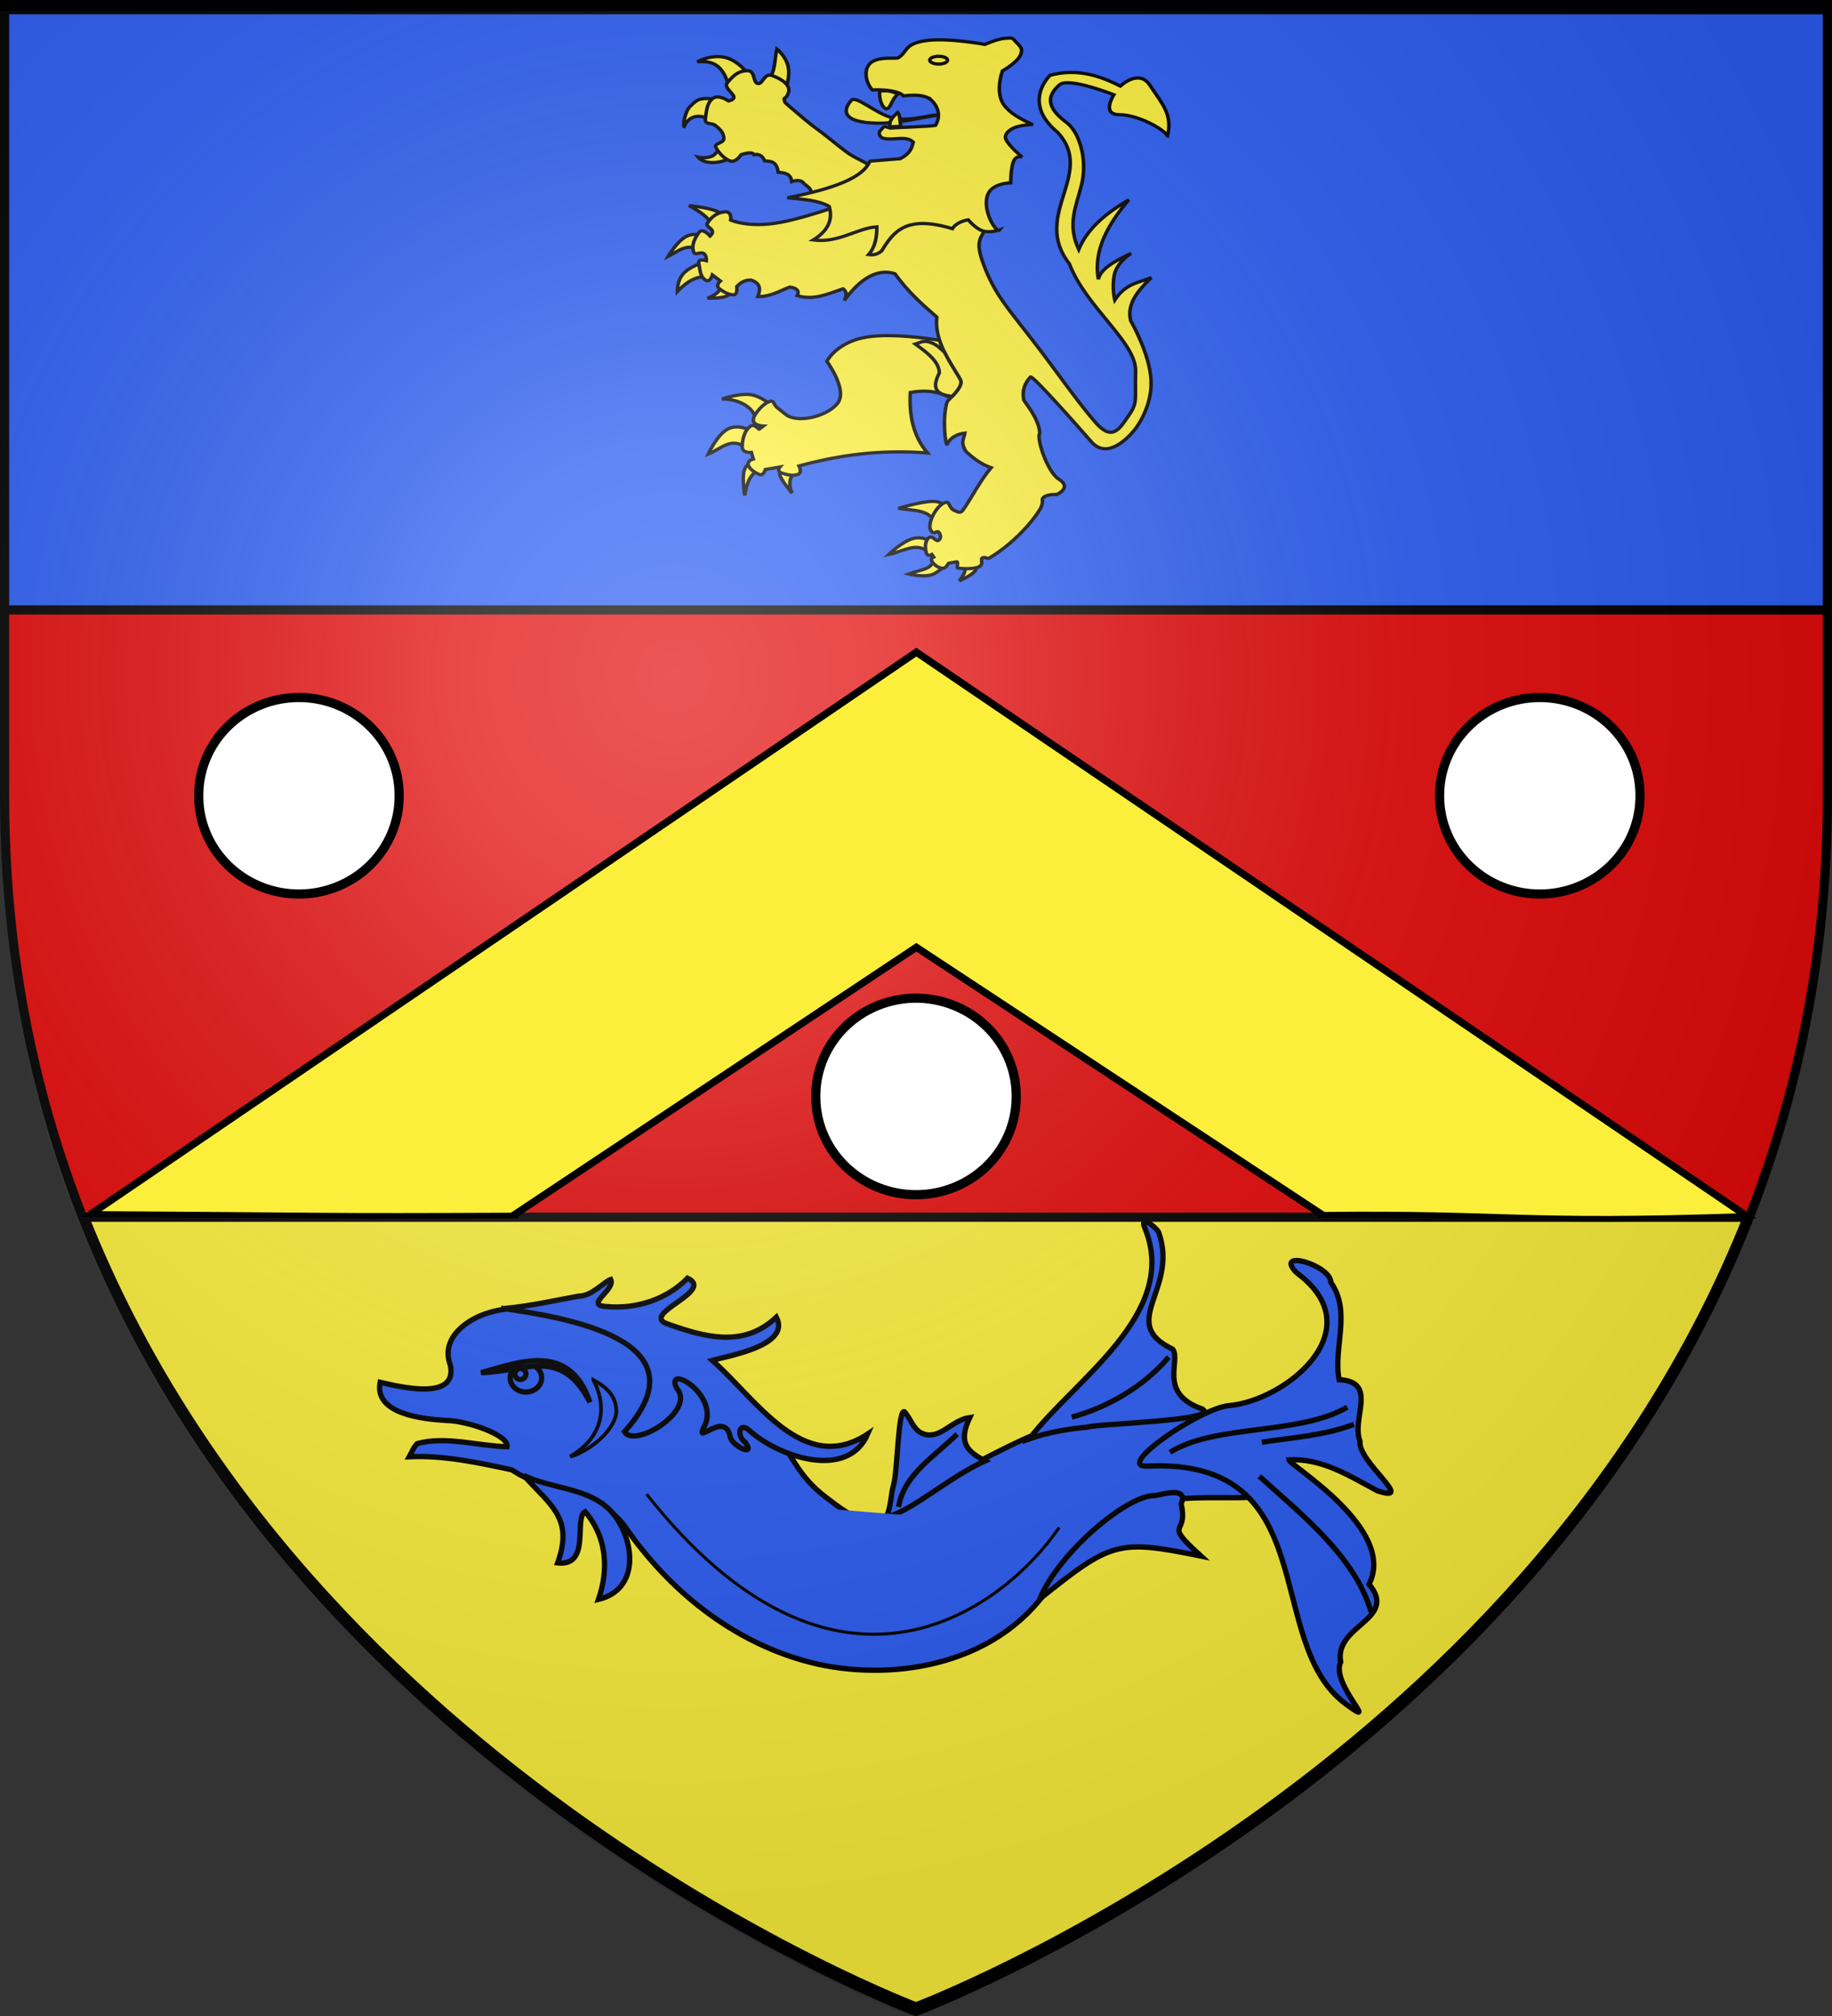
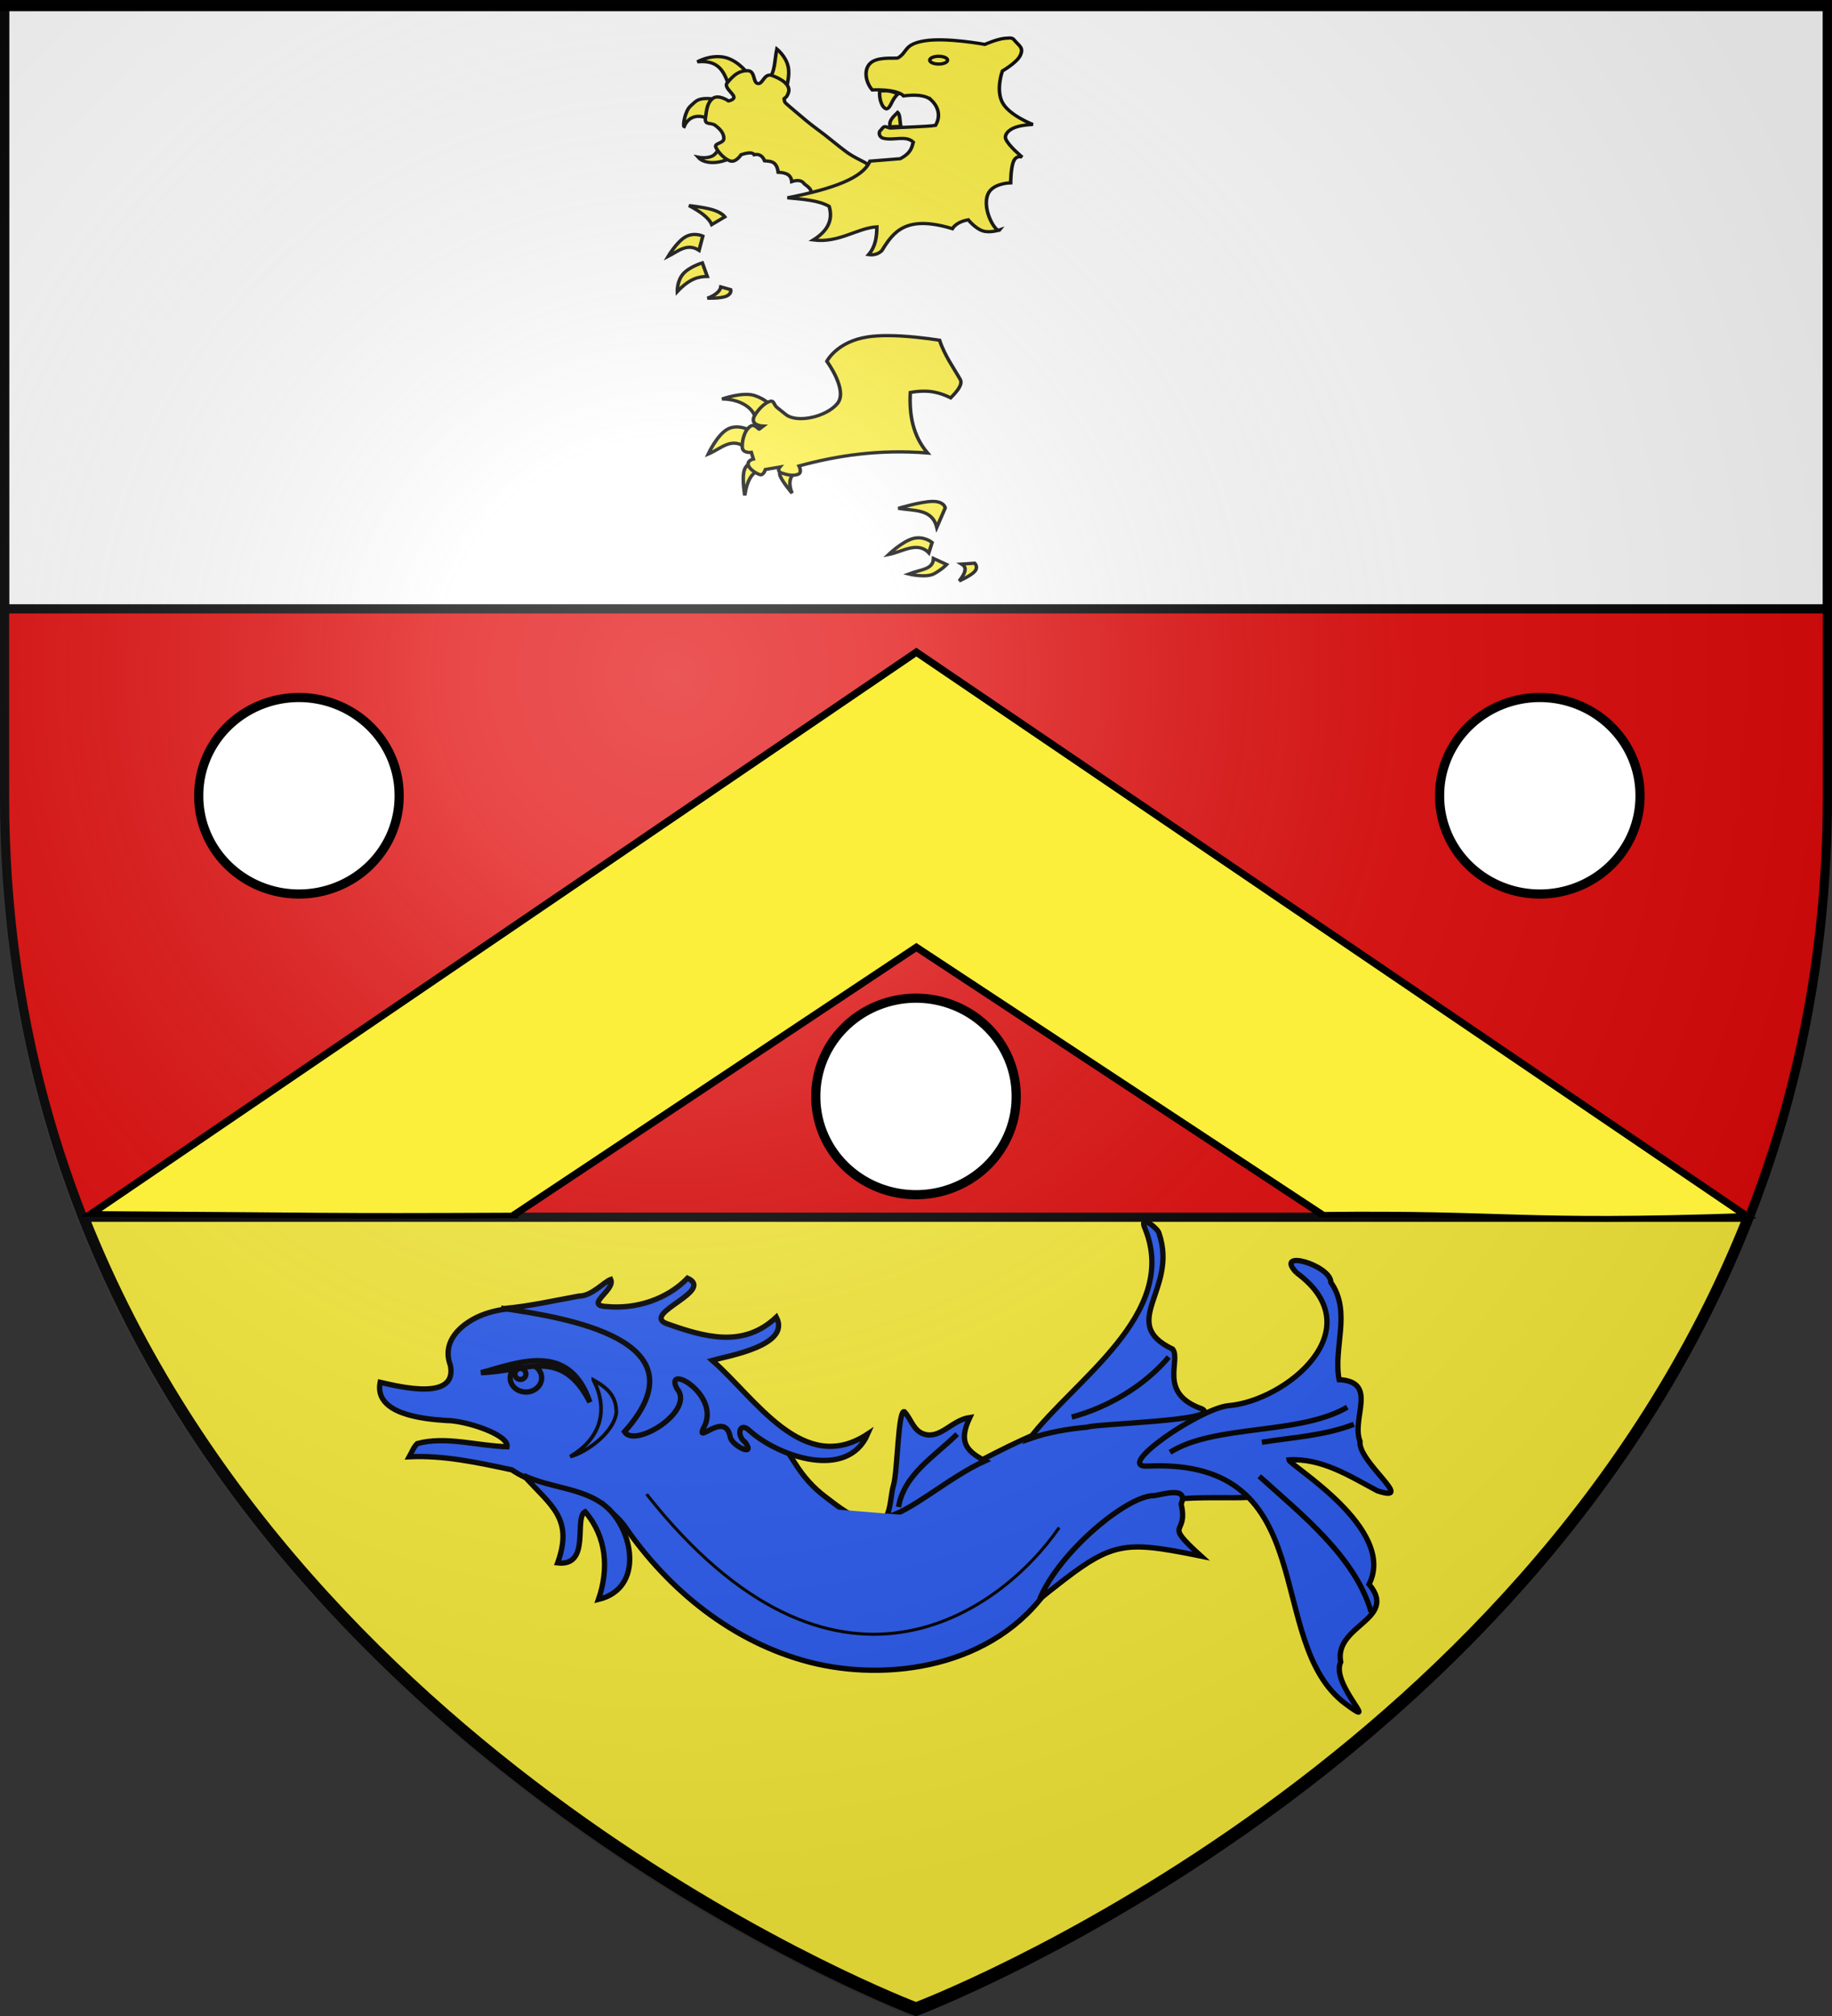
<svg xmlns="http://www.w3.org/2000/svg" xmlns:xlink="http://www.w3.org/1999/xlink" width="600" height="660" style="display:inline" version="1.0">
  <rect width="100%" height="100%" fill="#333333" stroke="none" />
  <desc>Blason Vide 3D</desc>
  <defs>
    <radialGradient xlink:href="#a" id="j" cx="221.445" cy="226.331" r="300" fx="221.445" fy="226.331" gradientTransform="matrix(1.353 0 0 1.349 1398.689 -109.295)" gradientUnits="userSpaceOnUse" />
    <linearGradient id="a">
      <stop offset="0" style="stop-color:#fff;stop-opacity:.314" />
      <stop offset=".19" style="stop-color:#fff;stop-opacity:.251" />
      <stop offset=".6" style="stop-color:#6b6b6b;stop-opacity:.125" />
      <stop offset="1" style="stop-color:#000;stop-opacity:.125" />
    </linearGradient>
    <clipPath id="i" clipPathUnits="userSpaceOnUse" />
  </defs>
  <g style="fill:#e20909;display:inline">
    <path d="M300 658.5s298.5-112.32 298.5-397.772V2.176H1.5v258.552C1.5 546.18 300 658.5 300 658.5" style="fill:#e20909;fill-opacity:1;fill-rule:evenodd;stroke:none;stroke-width:1px;stroke-linecap:butt;stroke-linejoin:miter;stroke-opacity:1" />
  </g>
  <g style="fill:#fff;display:inline">
    <g style="fill:#fcef3c;display:inline">
      <path d="M572.337 398.497H27.663c72.786 183.415 272.341 258.507 272.341 258.507s199.549-75.092 272.333-258.507" style="fill:#fcef3c;fill-opacity:1;stroke:#010101;stroke-width:3" />
    </g>
    <g style="fill:#fff;display:inline">
      <path d="M1.5.823V199.32h596.997V1.5H1.5V.823" style="fill:#fff;fill-opacity:1;stroke:#010101;stroke-width:3" />
    </g>
    <g clip-path="url(#i)" style="fill:#fcef3c;stroke:#000;stroke-width:1.566;stroke-miterlimit:4;stroke-opacity:1;stroke-dasharray:none" transform="matrix(1.897 0 0 1.935 -265.327 -604.138)">
      <g style="fill:#fcef3c;stroke:#000;stroke-width:1.566;stroke-miterlimit:4;stroke-opacity:1;stroke-dasharray:none">
        <g style="fill:#fcef3c;fill-opacity:1;stroke:#000;stroke-width:3.163;stroke-miterlimit:4;stroke-opacity:1;stroke-dasharray:none">
          <g style="fill:#fcef3c;fill-opacity:1;stroke:#000;stroke-width:1.504;stroke-miterlimit:4;stroke-opacity:1;stroke-dasharray:none;display:inline">
            <path d="M299.192 529.083c-15.745-2.703-31.45 16.197-51.281 17.062-19.15.836-37.136-17.642-48.563-18.062-16.689-.613-35.273 17.027-48.219 18.062-10.905.873-21.454-15.834-36.896-20.093C190 616.228 297.2 662.21 297.2 662.21c23.147-10.929 114.74-59.345 179.56-131.061-11.652 4.981-19.145 15.229-26.256 14.996-15.073-.492-36.154-17.968-51.5-17.562-14.23.376-34.394 17.588-50.28 17.562-18.144-.12-31.08-19.562-49.532-17.062z" style="fill:#fcef3c;fill-opacity:1;fill-rule:evenodd;stroke:#000;stroke-width:1.504;stroke-linecap:butt;stroke-linejoin:miter;stroke-miterlimit:4;stroke-opacity:1;stroke-dasharray:none;display:inline" transform="matrix(1.074 0 0 1.01 -19.238 -11.467)" />
            <path d="M298.93 553.713c-16.245.14-31.45 17.697-49.78 17.063-19.158-.663-37.168-18.01-48.563-17.063-10.508-.25-41.954 20.807-43.301 15.564 63.407 54.7 85.567 60.253 141.832 89.395 0 0 67.53-28.074 141.227-90.188-13.723-4.35-27.662-15.1-40.102-14.77-14.23.376-34.394 17.087-50.281 17.062-18.143-.122-32.579-17.22-51.031-17.063z" style="fill:#fcef3c;fill-opacity:1;fill-rule:evenodd;stroke:#000;stroke-width:1.504;stroke-linecap:butt;stroke-linejoin:miter;stroke-miterlimit:4;stroke-opacity:1;stroke-dasharray:none;display:inline" transform="matrix(1.074 0 0 1.01 -19.238 -11.467)" />
            <path d="M299.024 578.875c-17.732.145-33.95 17.197-52.28 16.562-19.158-.663-37.134-16.204-48.563-16.562-8.738-.274-15.379 2.545-24.25 6.375 51.836 42.817 125.28 73.51 125.28 73.51s53.376-21.938 119.423-72.364c-7.665-3.388-14.298-7.693-20.797-7.521-14.231.376-34.394 16.587-50.281 16.562-18.144-.121-30.066-16.714-48.532-16.562z" style="fill:#fcef3c;fill-opacity:1;fill-rule:evenodd;stroke:#000;stroke-width:1.504;stroke-linecap:butt;stroke-linejoin:miter;stroke-miterlimit:4;stroke-opacity:1;stroke-dasharray:none;display:inline" transform="matrix(1.074 0 0 1.01 -19.238 -11.467)" />
-             <path d="M299.173 603.84c-15.718.367-32.45 18.323-50.782 17.688-18.741 1.306-29.573-17.385-48.062-17.187 58.957 44.949 85.038 49.79 98.885 54.49 25.732-11.243 79.582-38.922 100.084-56.136-14.289.769-36.564 18.855-50.094 18.833-18.143-.12-31.55-18.118-50.031-17.687z" style="fill:#fcef3c;fill-opacity:1;fill-rule:evenodd;stroke:#000;stroke-width:1.504;stroke-linecap:butt;stroke-linejoin:miter;stroke-miterlimit:4;stroke-opacity:1;stroke-dasharray:none;display:inline" transform="matrix(1.074 0 0 1.01 -19.238 -11.467)" />
            <path d="M298.485 629.143c-11.296-.17-24.313 11.493-36.506 15.62 7.389 6.364 33.53 15.802 36.078 18.53 0 0 13.485-9.156 35.928-20.619-10.654-4.307-23.378-13.349-35.5-13.531z" style="fill:#fcef3c;fill-opacity:1;fill-rule:evenodd;stroke:#000;stroke-width:1.504;stroke-linecap:butt;stroke-linejoin:miter;stroke-miterlimit:4;stroke-opacity:1;stroke-dasharray:none;display:inline" transform="matrix(1.074 0 0 1.01 -19.238 -11.467)" />
          </g>
        </g>
      </g>
    </g>
    <g style="display:inline">
      <g style="display:inline;fill:#2b5df2">
        <g style="fill:#2b5df2">
          <g style="fill:#2b5df2">
            <path d="M183.281-155.75c-3.593.022-7.034.463-10.25 1.406-7.473 2.109-16.224 8.43-12.875 17.281 2.355 11.651-15.941 7.209-23 5.594-2.049 10.402 14.017 12.025 21.625 12.5 6.508.004 20.676 4.722 19.938 8.594-9.707-.256-20.045-3.583-29.406-1.031-1.218 1.193-1.81 2.855-2.625 4.312 11.356-.539 22.558 1.928 33.593 4.281 11.432 7.834 27.96 6.432 36.844 18.25 14.406 21.112 35.537 38.229 60.713 44.723 25.076 6.469 60.56 2.093 78.6-24.785.196-3.104 3.783-4.665 5.687-6.469 7.146-7.148 15.415-13.123 23.719-18.781 9.529-6.947 42.893-1.37 39.031-5.656-20.406-13.108-52.6-10.404-12.906-23.875 4.353-1.765 10.506-4.157 2.375-2.719-20.735 2.178-41.952 2.035-62.188 7.406-13.833 6.04-20.076 10.128-39.5 19.637-12.731 14.879-20.42 8.137-29.638 1.145-8.755-6.64-10.622-13.268-14.487-17.438-1.111-.841-2.197-1.372-3.219-1.656-.01-.003-.02.003-.03 0-17.893-18.19-54.533-42.889-82-42.719z" style="fill:#2b5df2;fill-opacity:1;stroke:#000;stroke-width:1.736" transform="translate(-12.656 584.01)" />
            <path d="M384.726 360.644c-7.283-6.029-18.128-5.894-26.816-10.043 8.965 9.96 16.33 13.98 11.094 28.621 11.038 1.23 5.183-14.877 9.006-16.774 7.084 8.247 7.793 18.8 4.363 28.732 15.275-3.723 11.196-23.215 2.353-30.536zM351.416 295.942c8.272-.74 16.4-2.597 24.558-4.075 4.204.03 8.165-4.644 10.41-5.445 1.621 3.521-8.97 8.512-1.284 8.872 9.589.892 19.685-2.324 26.457-9.29 9.009 4.161-14.888 11.445-7.094 14.787 12.62 4.52 25.334 8.212 36.17-2.031 4.887 9.284-15.814 12.68-21.006 14.148 14.271 12.429 29.804 38.063 50.935 24.097-6.637 15.28-29.247 7.387-38.575-.969-3.588-3.465-4.517 1.619-1.562 3.676 3.666 5.135-4.466 1.055-4.91-1.75-1.64-8.73-11.373 2.67-8.754-2.86 6.178-10.764-13.025-21.601-8.735-13.02 6.359 7.238-13.727 19.737-17.133 14.208 27.206-30.286-19.938-37.425-39.477-40.348z" style="fill:#2b5df2;fill-opacity:1;stroke:#000;stroke-width:1.736" transform="translate(-186.369 132.45)" />
            <path d="M380.715 319.329c4.65 8.882 3.23 18.674-7.613 25.085 4.89-1.218 14.036-7.355 15.124-14.288.033-5.351-2.604-8.042-7.51-10.797z" style="fill:#2b5df2;fill-opacity:1;fill-rule:evenodd;stroke:#000;stroke-width:1.213px;stroke-linecap:butt;stroke-linejoin:miter;stroke-opacity:1" transform="translate(-186.369 132.45)" />
            <g style="fill:#2b5df2" transform="translate(-136.174 222.387)">
              <ellipse cx="471.716" cy="478.45" rx="2.97" ry="2.672" style="fill:#2b5df2;fill-opacity:1;stroke:#000" transform="matrix(1.736 0 0 1.736 -510.482 -601.884)" />
              <circle cx="470.677" cy="477.708" r="1.039" style="fill:#2b5df2;fill-opacity:1;stroke:#000" transform="matrix(1.736 0 0 1.736 -510.482 -601.884)" />
              <path d="M293.716 226.987c11.406-2.941 28.796-10.682 35.65 9.687-9.381-18.326-20.979-9.995-35.65-9.687z" style="fill:#2b5df2;fill-opacity:1;stroke:#000;stroke-width:1.736" />
            </g>
          </g>
-           <path d="M572.734 243.338c11.165 27.924-23.553 49.586-37.938 68.702 6.132-2.168 12.561-3.228 19.012-3.837 2.652-1.102 44.483-2.106 37.53-5.96-14.615-5.114-6.764-15.895-9.623-19.566-18.033-8.61 1.818-19.423-4.43-37.78.047-1.452-7.04-7.079-4.551-1.559z" style="fill:#2b5df2;fill-opacity:1;stroke:#000;stroke-width:1.736" transform="translate(-197.656 159.01)" />
+           <path d="M572.734 243.338c11.165 27.924-23.553 49.586-37.938 68.702 6.132-2.168 12.561-3.228 19.012-3.837 2.652-1.102 44.483-2.106 37.53-5.96-14.615-5.114-6.764-15.895-9.623-19.566-18.033-8.61 1.818-19.423-4.43-37.78.047-1.452-7.04-7.079-4.551-1.559" style="fill:#2b5df2;fill-opacity:1;stroke:#000;stroke-width:1.736" transform="translate(-197.656 159.01)" />
          <path d="M622.276 257.65c25.432 18.598-3.628 41.957-22.16 43.519-9.338.786-38.445 20.753-26.313 19.778 57.76-2.459 37.279 57.718 64.613 77.902 11.95 8.824-5.083-6.513-1.674-13.743-2.213-12.147 18.972-13.864 9.296-25.472 9.22-18.123-26.057-38.919-26.25-40.705 10.79-.622 19.9 5.296 28.99 10.139 12.889 4.19-6.494-9.528-5.71-16.206-2.919-7.595 6.085-19.505-6.835-20.196-2.02-10.46 4.122-22.192-2.702-31.833.005-5.664-18.838-11.141-11.255-3.182zM490.28 327.242c-.9 2.98-.798 7.507-2.399 10.282 7.25-.911 20.75-13.123 32.416-18.27-6.73-3.442-8.57-6.657-5.024-14.204-5.827.807-9.587 7.103-14.93 5.458-3.615-1.113-4.25-4.98-6.498-7.354-2.084-.807-2.201 19.568-3.565 24.088z" style="fill:#2b5df2;fill-opacity:1;stroke:#000;stroke-width:1.736" transform="translate(-197.656 159.01)" />
          <path d="M584.485 333.382c2.442-5.828-5.671-3.231-8.72-2.75-8.683-.287-31.126 18.282-37.586 33.826 23.502-18.819 25.538-19.55 52.824-14.029-12.994-11.808-3.94-6.166-6.518-17.047z" style="fill:#2b5df2;fill-opacity:1;stroke:#000;stroke-width:1.736" transform="translate(-197.656 159.01)" />
          <path d="M491.931 334.356c1.813-10.761 11.948-16.634 19.202-23.865M646.7 368.666c-5.233-18.071-22.967-32.032-36.618-44.385M641.064 307.288c-9.625 3.718-20.044 4.259-30.133 5.87M638.915 301.674c-15.78 9.228-43.326 5.472-58.063 14.777M580.43 285.266c-7.948 9.43-19.8 16.434-31.762 19.656" style="fill:#2b5df2;stroke:#000;stroke-width:1.736" transform="translate(-197.656 159.01)" />
          <path d="M409.425 330.15c61.556 78.002 115.854 38.88 135.123 10.935" style="fill:#2b5df2;stroke:#000;stroke-width:1px;stroke-linecap:butt;stroke-linejoin:miter;stroke-opacity:1" transform="translate(-197.656 159.01)" />
        </g>
      </g>
    </g>
  </g>
  <g style="display:inline">
    <path d="M300 658.5S1.5 546.18 1.5 260.728V2.176h597v258.552C598.5 546.18 300 658.5 300 658.5z" style="opacity:1;fill:none;fill-opacity:1;fill-rule:evenodd;stroke:#000;stroke-width:3;stroke-linecap:butt;stroke-linejoin:miter;stroke-miterlimit:4;stroke-dasharray:none;stroke-opacity:1" />
  </g>
-   <path d="M1.504 3.184h596.992v196.49H1.504z" style="opacity:1;fill:#2b5df2;fill-opacity:1;fill-rule:nonzero;stroke:#000;stroke-width:3.008;stroke-linecap:round;stroke-linejoin:bevel;stroke-miterlimit:4;stroke-dasharray:none;stroke-dashoffset:0;stroke-opacity:1" />
  <g style="fill:#fcef3c;display:inline">
    <path d="M63.415 130.965c-10.009 7.545-24.988 8.849-30.912 1.406 0 0 10.062 2.355 14.613-3.092 6.175-7.391 6.4-10.884 7.306-9.273zM44.305 99.21c-8.763-6.845-19.332-6.062-23.605 5.059-1.132-.425.478-13.93 5.34-18.828 4.998-5.038 6.322-6.815 13.77-7.026 7.446-.21 16.86 4.215 16.86 4.215zM59.48 68.298c-4.595-12.573-7.769-25.738-27.54-23.605 0 0 9.869-6.229 21.358-4.496 14.197 2.14 24.64 19.381 23.886 19.67zM92.078 60.71c5.989-5.72 5.351-18.067 7.307-27.82 0 0 7.658 6.674 9.555 16.018s-1.968 21.358-1.968 21.358z" style="fill:#fcef3c;fill-opacity:1;fill-rule:evenodd;stroke:#000;stroke-width:3;stroke-linecap:butt;stroke-linejoin:miter;stroke-miterlimit:4;stroke-opacity:1;stroke-dasharray:none;display:inline" transform="matrix(.386 0 0 .356 216.061 4.33)" />
    <path d="m136.76 171.713-9.835-4.848c3.567-3.799-.505-6.834-4.216-9.905-2.202-3.65-6.235-3.686-10.678-2.108-.64-6.972-5.698-8.264-11.522-8.571-1.298-10.633-6.61-10.024-11.522-10.538-1.979-5.43-5.563-6.455-8.852-5.62-1.083-1.963-4.041-2.52-11.1 0 0 0-4.496 7.727-9.555 5.62s-9.976-8.15-11.802-12.365c-1.827-4.215 6.885-3.372 6.744-8.43-.14-5.059-3.513-8.712-7.306-11.803s-9.274.28-8.29-7.026c.983-7.306 1.44-13.98 6.322-17.844 4.883-3.864 13.208 2.388 13.208 2.388s5.445-.983 4.444-4.18-8.448-8.606-5.568-12.4c5.761-7.587 10.117-11.17 17.142-11.24 7.026-.07 4.426 10.889 8.852 11.802S88.46 54.6 95.451 57.34s16.1 8.217 13.77 15.737c-1.981 6.388-4.326 4.169-3.556 6.447 1.076 3.184-1.918.37 9.457 10.835 4.833 4.447 11.5 10.771 19.128 16.76s16.383 14.194 23.916 20.225c7.533 6.03 14.686 8.482 19.676 12.517 4.99 4.034 8.096 6.561 8.096 6.561z" style="fill:#fcef3c;fill-opacity:1;fill-rule:evenodd;stroke:#000;stroke-width:3;stroke-linecap:butt;stroke-linejoin:miter;stroke-miterlimit:4;stroke-opacity:1;stroke-dasharray:none;display:inline" transform="matrix(.386 0 0 .356 216.061 4.33)" />
    <path d="M81.689 378.002c1.088-14.822-14.085-23.326-28.813-23.249 0 0 17.586-6.805 27.62-3.18 10.035 3.627 13.712 9.34 13.712 9.34zM74.138 400.258c-13.07-11.426-21.685.105-32.986 5.166 0 0 7.352-17.436 16.294-22.851s19.474 1.192 19.474 1.192zM84.073 420.328c-5.28 2.459-9.801 7.955-11.922 23.05 0 0-2.186-14.01-.795-21.46 1.39-7.452 6.359-8.347 6.359-8.347zM114.277 422.712c-4.496 4.583-4.907 10.917-1.987 18.679 0 0-7.948-10.234-9.935-15.5-1.987-5.265 1.987-5.563 1.987-5.563z" style="fill:#fcef3c;fill-opacity:1;fill-rule:evenodd;stroke:#000;stroke-width:3;stroke-linecap:butt;stroke-linejoin:miter;stroke-miterlimit:4;stroke-opacity:1;stroke-dasharray:none;display:inline" transform="matrix(.386 0 0 .356 216.061 4.33)" />
    <path d="M193.118 296.464c-5.848 0-11.483.341-16.462 1.158-26.556 4.356-34.833 22.47-34.833 22.47s18.115 26.553 8.982 38.778-34.157 18.494-43.847 10.108l-7.292-6.322c-3.565-3.084-2.11-7.848-7.73-5.038S81.12 368.342 79.98 371.232c-3.173 8.036 7.887 8.45 7.887 8.45l-3.38 2.785c-.32.72-3.883-5.116-7.292-2.785-5.416 3.703-7.308 13.206-7.167 19.247.14 6.042 7.73 4.914 7.73 4.914l1.69 6.166s-4.943.995-4.381 5.07c.562 4.074 6.927 8.28 9.983 9.263s4.632-4.757 4.632-4.757l12.237-2.253s-3.102 3.916 1.815 5.602c4.918 1.686 8.747 2.688 13.208 1.283 4.46-1.405 1.283-7.887 1.283-7.887 32.505-9.58 67.579-15.4 109.038-11.924-12.449-15.81-15.61-34.98-14.616-55.645 16.252-3.176 25.67.468 34.27 4.945 4.147-4.593 10.694-11.947 8.044-17.026-5.135-9.839-13.337-22.11-17.495-35.96-10.885-1.823-28.433-4.26-44.348-4.256z" style="fill:#fcef3c;fill-opacity:1;fill-rule:evenodd;stroke:#000;stroke-width:3;stroke-linecap:butt;stroke-linejoin:miter;stroke-miterlimit:4;stroke-opacity:1;stroke-dasharray:none;display:inline" transform="matrix(.386 0 0 .356 216.061 4.33)" />
    <path d="M44.133 194.395c-2.452-6.44-9.972-12.1-19.275-17.487 0 0 12.866 1.391 20.467 3.974s9.935 6.359 9.935 6.359zM33.402 218.041c-10.233-7.085-17.934 1.024-26.23 5.564 0 0 7.164-13.166 14.516-17.836s14.894-.843 14.894-.843zM40.357 242.085c-7.213.069-14.89 1.814-25.435 13.91 0 0-.347-9.688 4.968-16.295 5.316-6.607 16.294-10.134 16.294-10.134zM51.88 251.647c-.563 3.908-4.917 7.956-11.386 10.39 0 0 11.487.422 16.157-1.87 4.67-2.29 3.577-5.96 3.577-5.96zM256.156 506.568c3.506 2.248 5.008 5.9-1.987 15.499 0 0 9.836-4.67 13.115-8.743s0-7.551 0-7.551zM232.31 501.401c-.442 10.31-10.165 9.82-21.062 14.307 0 0 14.803 3.974 21.858-.397s10.333-8.346 10.333-8.346zM228.337 496.235c-9.748-10.989-22.514-.846-34.178 1.59 0 0 11.425-11.923 20.665-14.705s16.295 3.577 16.295 3.577zM235.093 472.787c-3.935-17.375-19.707-15.023-32.589-17.487 0 0 19.077-6.259 29.012-6.358 9.935-.1 10.73 5.961 10.73 5.961z" style="fill:#fcef3c;fill-opacity:1;fill-rule:evenodd;stroke:#000;stroke-width:3;stroke-linecap:butt;stroke-linejoin:miter;stroke-miterlimit:4;stroke-opacity:1;stroke-dasharray:none;display:inline" transform="matrix(.386 0 0 .356 216.061 4.33)" />
-     <path d="M345.078 100.405c11.075 8.859 18.089 34.112 12.862 57.335-4.398 19.543-12.5 35.913-2.43 59.506 7.89-20.262 24.124-33.85 42.525-45.703-17.67 22.65-30.264 46.266-25.832 73.125 1.637-9.22 13.587-16.723 27.819-23.845 0 0-12.121 7.948-14.307 19.87s.397 23.051.397 23.051c9.537-15.65 20.486-15.753 30.999-20.666-11.013 11.766-21.044 23.813-17.487 39.742 0 0 16.295 30.204 17.288 55.043.994 24.839-13.313 44.312-13.313 44.312s-21.492 31.563-37.358 11.923c-12.475-15.443-49.122-60.528-51.664-59.613-4.446 5.426-7.433 11.824-5.564 21.46 6.455 9.714 12.76 19.454 13.512 30.204-3.215 3.93 6.196 35.503 15.897 42.127 12.02 8.208-1.59 14.307-1.59 14.307s-7.352-.397-10.531 2.186-.415 2.09-2.186 8.147c-1.744 5.96-19.17 31.763-44.4 48.091-1.392.901-3.142-.352-3.142-.352-6.753-.76-.8 4.4-4.874 7.904-2.978 2.562-14.168 2.714-18.935 1.501-1.063-.27.909-5.893-.72-5.582l-6.956 1.331c-.053-.009-.458 1.053-1.778 2.886-3.43 4.761-11.667-1.654-12.609-5.45-.62-2.501.34-2.085 1.819-3.033l-1.59-2.46s-3.723 2.523-4.717-1.546c-.993-4.068-1.453-9.887 1.726-13.464s6.511 3.792 8.743 1.967 1.855-4.995.185-7.298-4.236 3.094-6.864-1.91c-3.555-6.768 5.883-24.705 13.038-25.764 2.953-.438 2.782 5.365 6.359 7.153 3.577 1.789 5.762 3.386 7.948 0 8.356-12.938 14.485-27.024 23.845-38.947-7.99-2.942-14.964-8.425-21.46-15.102-4.86-9.01-1.398-11.779-.795-16.692-6.364.876-11.86 3.488-15.238 10.333-1.066.355-4.21-23.764.136-38.947.642-2.242 14.814-13.8 11.128-20.864-7.637-14.632-22.084-34.62-19.871-57.229-12.936-12.26-24.193-23-35.57-39.94q-21.46-7.155-42.92 24.64c2.614-5.345 1.675-8.557-.994-10.73-12.468 4.434-24.466 10.982-38.947 6.358 1.941-4.172.175-6.954-6.359-7.948-8.654 3.623-16.42 9.02-27.025 8.743 2.164-6.24 2.748-12.005-5.563-15.102-5.297-.393-9.136 2.13-12.32 5.961 0 0 .993 7.551-2.782 7.551s-8.147-2.384-11.923-5.564c-3.775-3.179.795-7.153.795-7.153l-6.756-5.564s-1.987 7.948-6.359 4.372-3.974-9.24-5.166-14.705 6.358-2.782 6.358-2.782.447-5.365-2.558-6.806-7.08 2.236-8.172-1.142c-2.186-6.756 1.192-12.916 4.372-17.884s9.538 3.18 9.538 3.18 2.93-2.634 1.813-5.093-5.49-3.95-4.198-6.433c2.583-4.968 7.352-9.737 14.307-10.73s5.564 7.55 5.564 7.55 15.3 7.75 42.921 1.988 69.151-23.05 69.151-23.05l100.945-4.77s3.18 9.936 3.577 26.627c.397 16.692-11.873 11.675-1.987 40.14s20.894 40.307 45.902 75.708c15.43 21.844 34.604 51.664 49.081 69.549 14.477 17.884 20.504 5.467 28.217-6.558s5.092-13.665 5.762-40.537c.67-26.87-41.91-58.477-56.235-98.957-32.528-45.07 22.676-82.661-9.935-120.816-30.99-27.75-6.359-52.459-6.359-52.459 23.677-6.906 43.306 1.05 59.613 9.936 0 0 15.62-16.294 25.038-.795 10.921 17.974 19.656 27.087 14.704 47.69 2.554-3.405-22.025-20.509-40.934-20.666-15.223-.126-4.372-18.281-4.372-18.281s-38.55-16.493-46.1-9.14-14.746 18.092 5.861 34.575zM240.175 93.028c-19.938 2.844-38.988 9.392-60.7 7.868-29.46-2.067-20.885-16.156-16.861-20.795 3.834-4.42 18.956 10.362 32.036 15.175 15.176 5.585 30.352-1.492 45.525-2.248z" style="fill:#fcef3c;fill-opacity:1;fill-rule:evenodd;stroke:#000;stroke-width:3;stroke-linecap:butt;stroke-linejoin:miter;stroke-miterlimit:4;stroke-opacity:1;stroke-dasharray:none;display:inline" transform="matrix(.386 0 0 .356 216.061 4.33)" />
    <path d="M230.62 80.101c-4.788-5.09-14.195-5.348-23.746-4.075-1.6-2.182-8.601-6.27-26.556-5.48-6.471-8.206-7.557-21.16.281-26.134 7.171-4.552 20.207-2.446 21.639-3.372 8.389-5.426 4.636-12.646 23.043-15.737 18.407-3.092 50.583 3.372 50.583 3.372s10.538-5.058 17.142-5.62 6.042-.563 9.274 3.372 6.534 5.69 3.653 12.365-15.175 14.331-15.175 14.331-5.76 17.072 0 28.945c5.761 11.873 25.854 20.234 25.854 20.234-9.091.479-16.102 2.146-19.952 5.62-2.155 1.686-4.018 4.934-3.092 7.587 2.189 6.27 14.051 16.862 14.051 16.862s-4.847-2.249-7.306 3.653c-2.46 5.901-2.53 19.952-2.53 19.952s-15.596.2-19.39 10.679c-5.252 14.508 7.454 36.402 10.117 32.598 0 0-8.29 3.161-14.613.843s-12.084-10.117-12.084-10.117c-6.07 1.101-11.148 4.065-13.488 8.15-39.76-13.063-50.152 3.242-59.857 20.233-3.014 3.05-6.729 4.35-11.241 3.653 6.01-7.607 6.936-16.485 7.025-25.572-16.705 1.055-32.193 15.159-53.955 12.083 11.265-7.596 17.183-17.331 13.489-30.912-9.257-5.677-22.539-6.525-35.408-7.868 39.44-8.394 64.137-18.398 69.973-33.722l25.854-2.248c9.311-5.573 9.567-10.323 10.96-15.175-6.32-6.703-16.72-1.117-25.573-3.654-3.732-1.069-3.984-5.9-2.211-7.221.886-.661 1.861-3.066 3.382-3.387 1.521-.32 3.589 1.443 5.535 1.249 7.253-.723 30.28-1.158 37.695-2.443 4.536-8.308 2.63-16.663-3.373-23.044z" style="fill:#fcef3c;fill-opacity:1;fill-rule:evenodd;stroke:#000;stroke-width:3;stroke-linecap:butt;stroke-linejoin:miter;stroke-miterlimit:4;stroke-opacity:1;stroke-dasharray:none;display:inline" transform="matrix(.386 0 0 .356 216.061 4.33)" />
    <path d="M244.233 43.176c.003 1.977-3.378 3.58-7.55 3.58-4.173 0-7.555-1.603-7.552-3.58-.003-1.976 3.38-3.579 7.551-3.579 4.173 0 7.554 1.603 7.551 3.58z" style="fill:#fcef3c;fill-opacity:1;fill-rule:evenodd;stroke:#000;stroke-width:3;stroke-linecap:butt;stroke-linejoin:miter;stroke-miterlimit:4;stroke-opacity:1;stroke-dasharray:none;display:inline" transform="matrix(.386 0 0 .356 216.061 4.33)" />
-     <path d="M225.385 301.816c-3.34-.06-5.744 1.498-8.513 2.41 10.127 8.03 20.216 16.071 20.375 26.633-7.917 16.534.195 20.045 10.89 21.47 4.078-4.599 9.224-11.05 6.824-15.649-3.693-7.075-8.953-15.423-13.176-24.693a104 104 0 0 0-6.26-6.04c-4.374-3.06-7.542-4.086-10.14-4.131z" style="fill:#fcef3c;fill-opacity:1;fill-rule:evenodd;stroke:#000;stroke-width:3;stroke-linecap:butt;stroke-linejoin:miter;stroke-miterlimit:4;stroke-opacity:1;stroke-dasharray:none" transform="matrix(.386 0 0 .356 216.061 4.33)" />
    <path d="M202.32 74.152c-8.868-3.816-9.847-2.453-15.601-2.792-.782 6.185 1.39 15.494 5.668 16.628 3.994-.894 4.053-8.636 9.932-13.836z" style="fill:#fcef3c;stroke:#000;stroke-width:3;stroke-linecap:butt;stroke-linejoin:miter;stroke-miterlimit:4;stroke-opacity:1;stroke-dasharray:none" transform="matrix(.386 0 0 .356 216.061 4.33)" />
    <path d="M190.73 84.844c-.935-4.882 1.369-7.91 6.45-13.22 2.267 2.043 1.827 8.598 2.74 12.897z" style="fill:#fcef3c;stroke:#000;stroke-width:3;stroke-linecap:butt;stroke-linejoin:miter;stroke-miterlimit:4;stroke-opacity:1;stroke-dasharray:none" transform="matrix(.386 0 0 .356 217.865 11.293)" />
  </g>
  <g style="display:inline">
    <path d="M1776.318 634.952s298.5-112.32 298.5-397.772V-21.372h-597V237.18c0 285.451 298.5 397.772 298.5 397.772" style="opacity:1;fill:url(#j);fill-opacity:1;fill-rule:evenodd;stroke:none;stroke-width:1px;stroke-linecap:butt;stroke-linejoin:miter;stroke-opacity:1" transform="translate(-1477.818 25.048)" />
  </g>
  <g style="fill:#fcef3c">
    <g style="display:inline;fill:#fcef3c">
      <path d="m153.501 108.27 144.954 170.187 145.954-169.72c67.11 1.344 69.887-5.71 152.53-.715l-298.484 357.68L1.751 109.286c89.815-.964 80.443-1.589 151.75-1.018z" style="fill:#fcef3c;fill-opacity:1;fill-rule:evenodd;stroke:#000;stroke-width:3.566;stroke-linecap:butt;stroke-linejoin:miter;stroke-miterlimit:4;stroke-opacity:1;stroke-dasharray:none;display:inline" transform="matrix(.911 0 0 -.516 28.223 453.805)" />
    </g>
  </g>
  <path id="k" d="M-11.484 276.925a32.812 31.991 0 1 1-65.623 0 32.812 31.991 0 1 1 65.623 0" style="fill:#fff;fill-opacity:1;stroke:#000;stroke-width:3;stroke-linecap:round;stroke-linejoin:round;stroke-miterlimit:4;stroke-opacity:1;stroke-dasharray:none" transform="translate(344.296 82.029)" />
  <use xlink:href="#k" id="l" width="600" height="660" x="0" y="0" transform="translate(-202.092 -98.435)" />
  <use xlink:href="#l" width="600" height="660" transform="translate(406.4)" />
</svg>